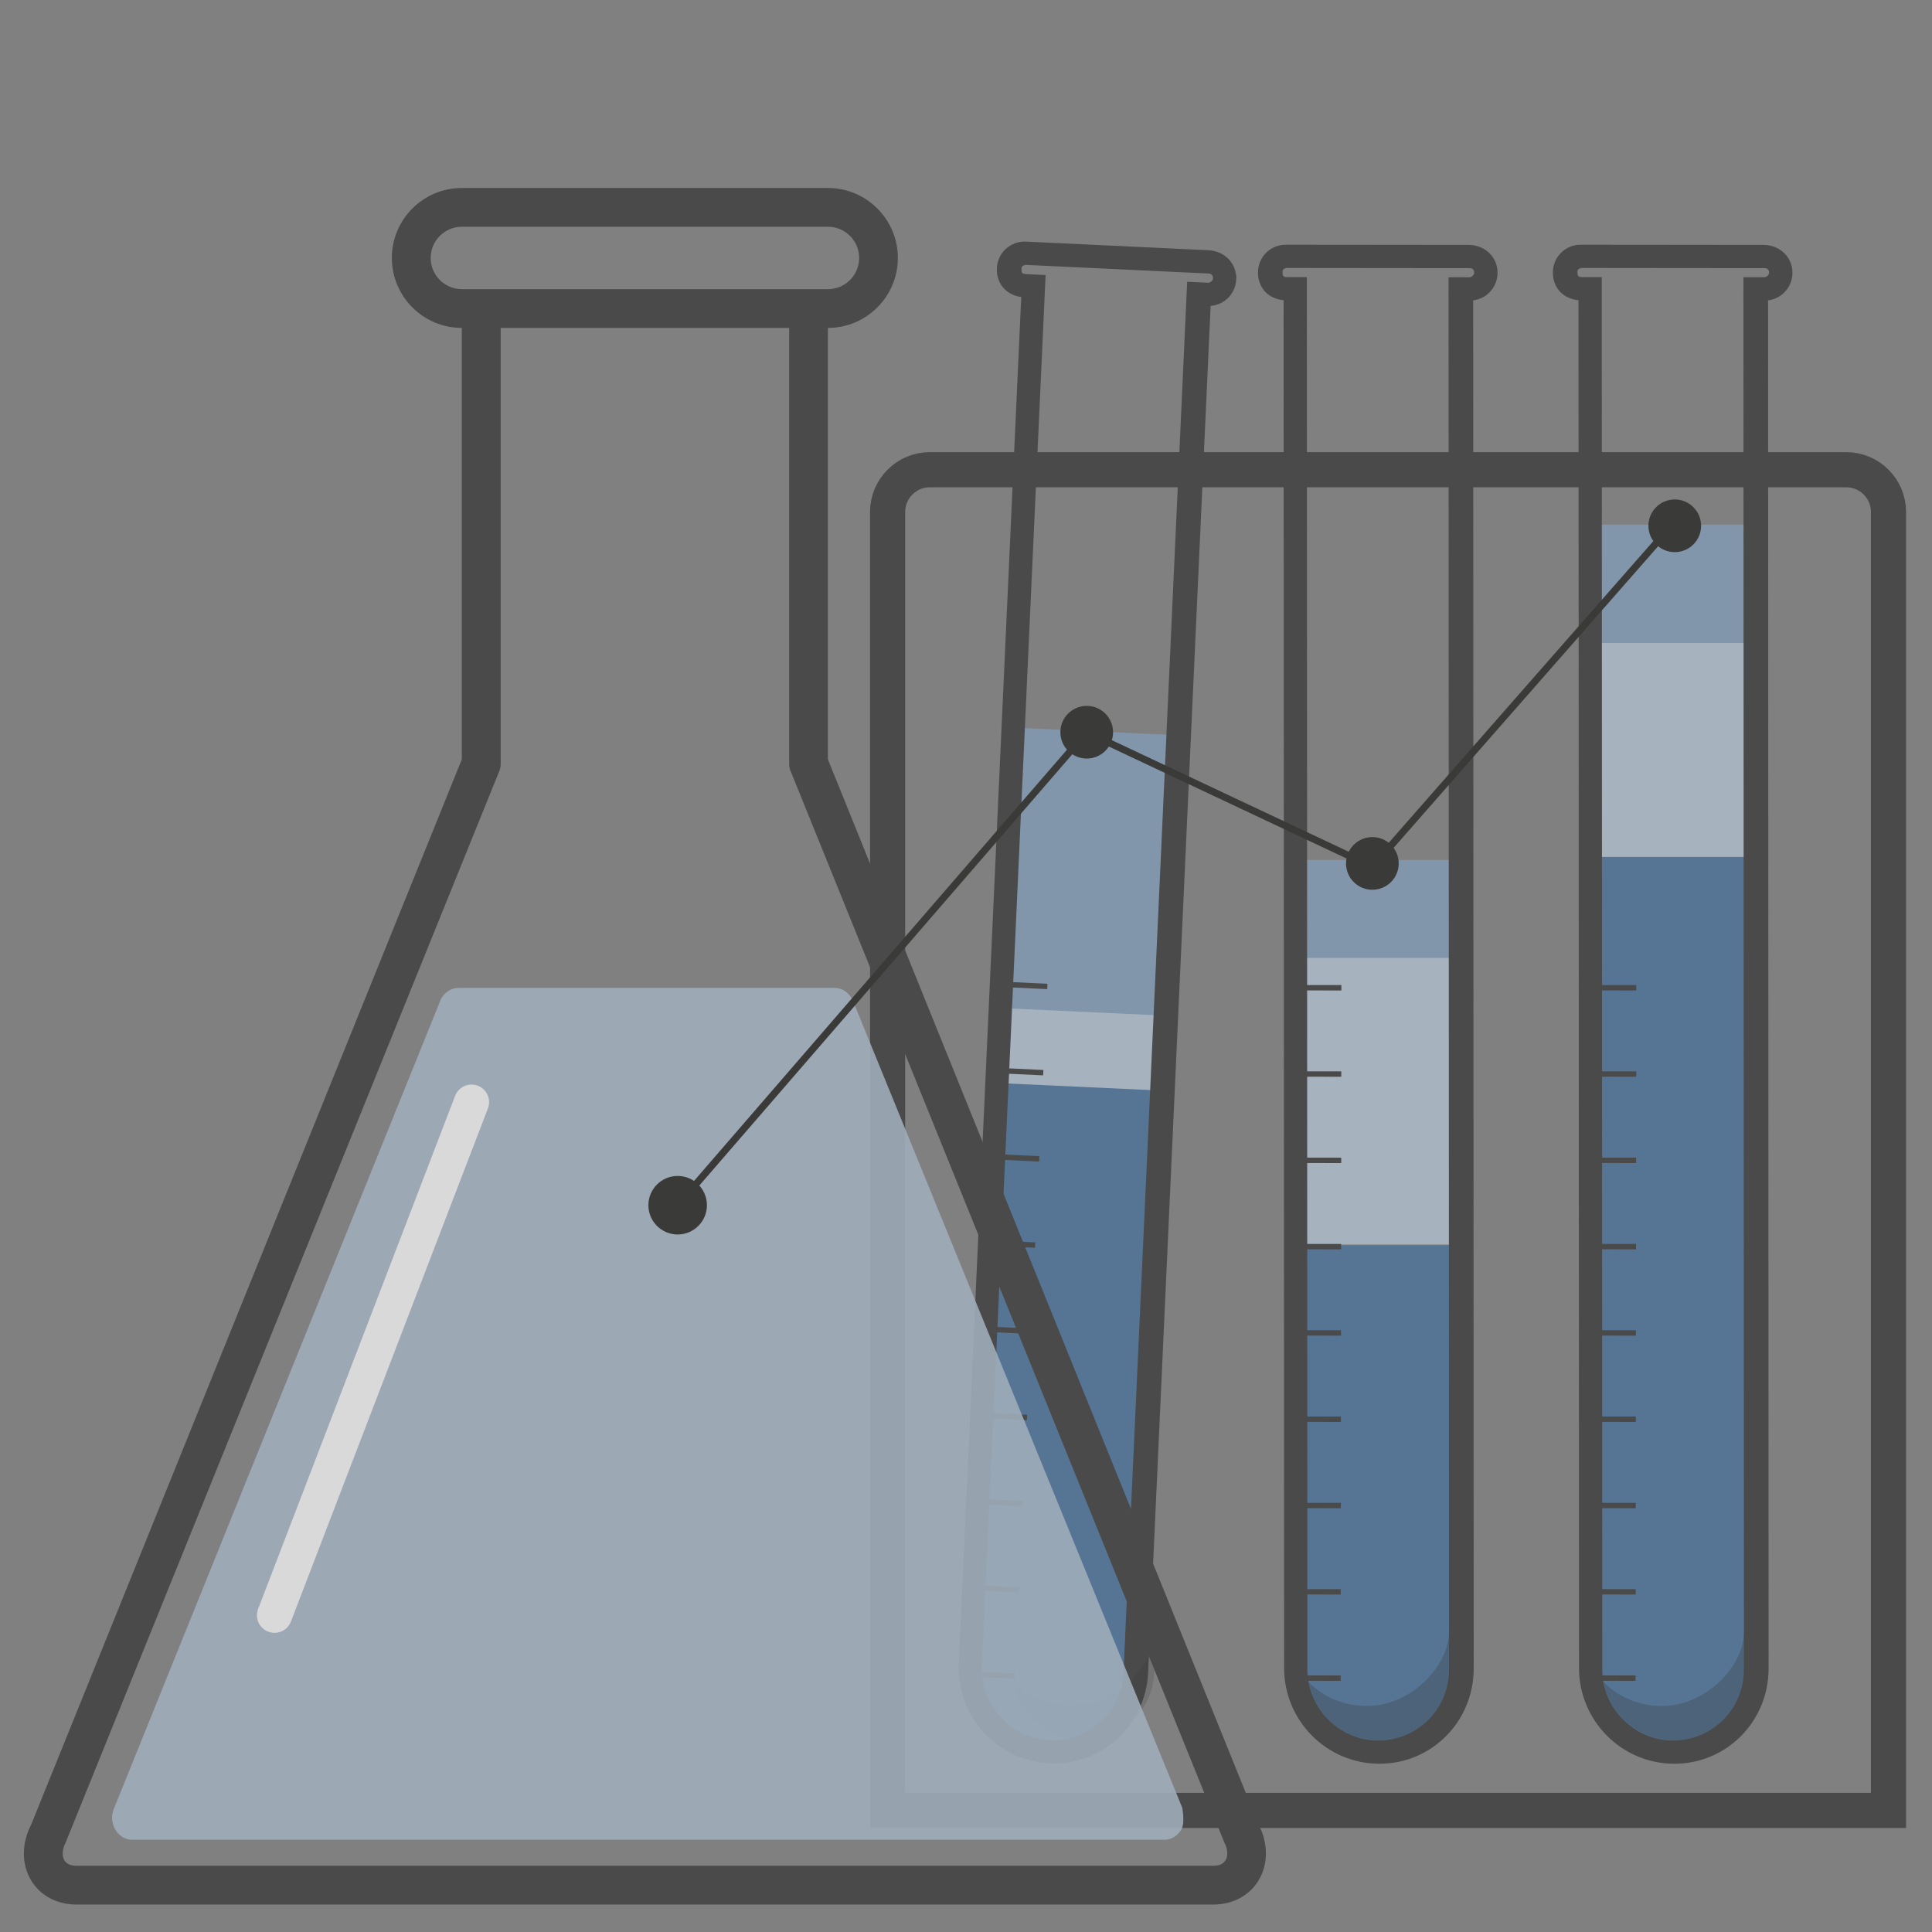
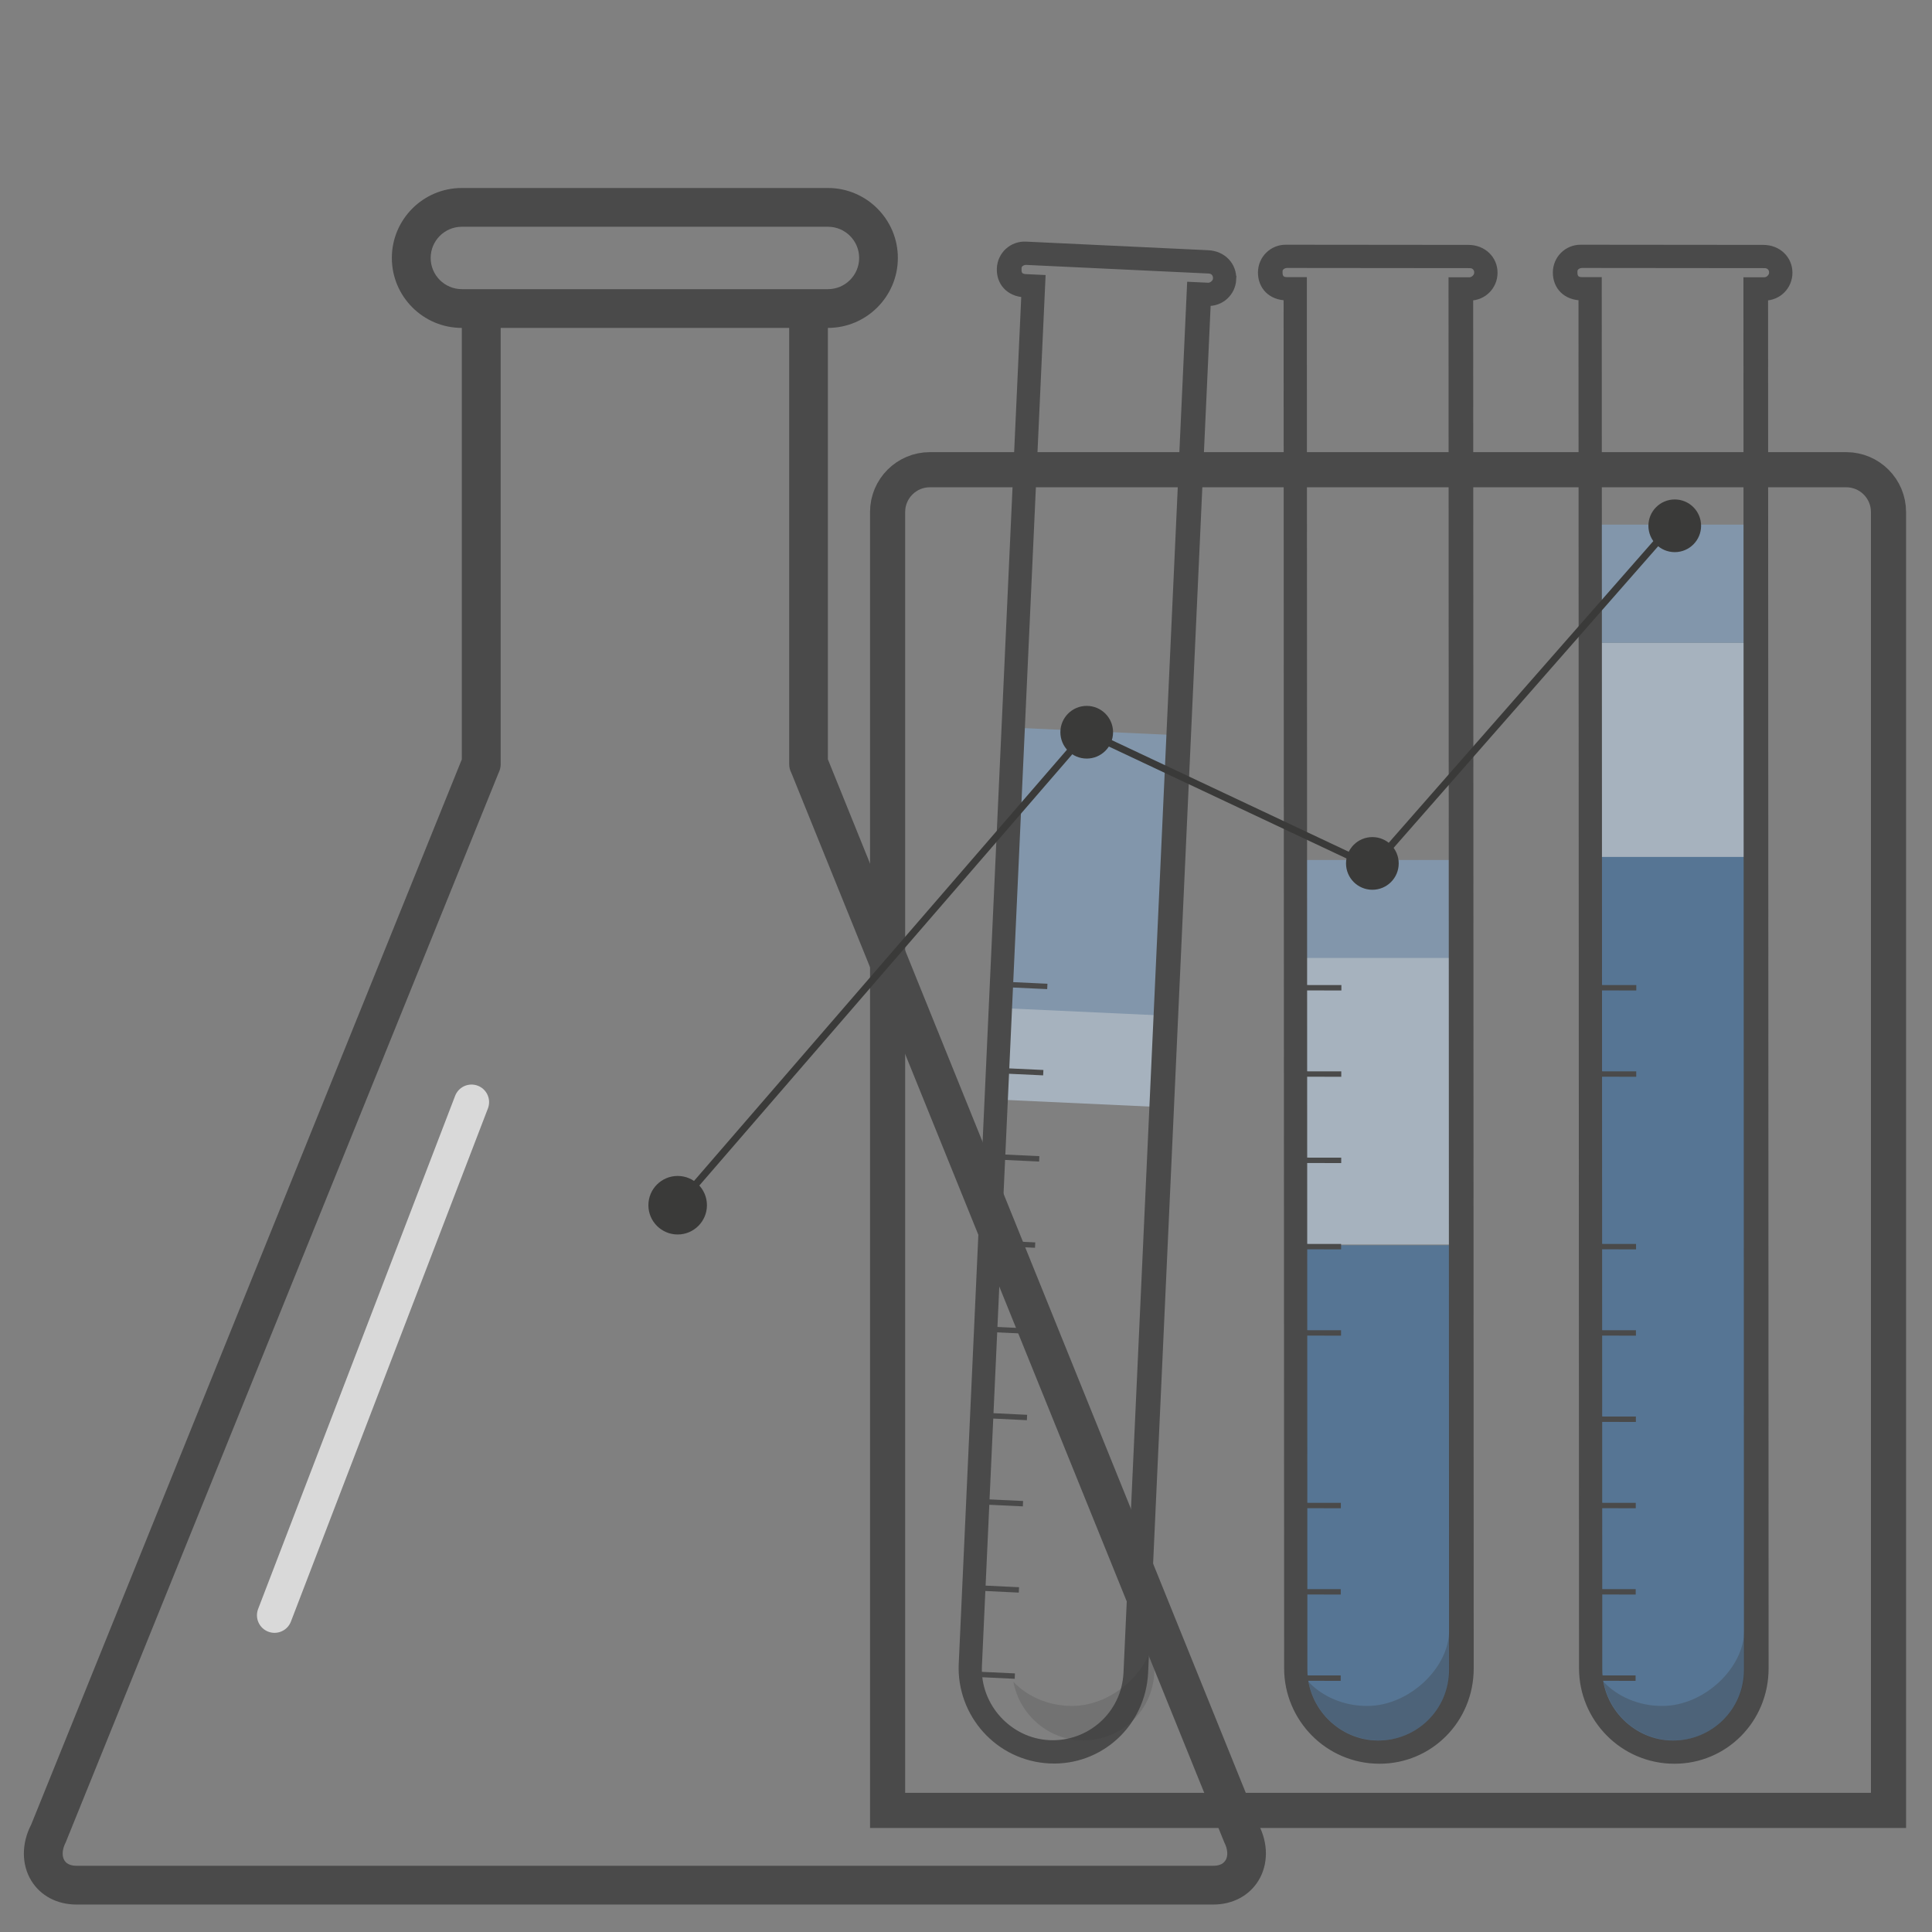
<svg xmlns="http://www.w3.org/2000/svg" viewBox="0 0 330 330">
  <rect x="0" y="0" width="330" height="330" fill="#808080" stroke="none" />
  <defs>
    <style>
      .cls-1 {
        fill: #acc0d3;
        opacity: .9;
      }

      .cls-1, .cls-2, .cls-3, .cls-4, .cls-5 {
        fill-rule: evenodd;
      }

      .cls-6 {
        fill: #b7c8d8;
      }

      .cls-7, .cls-2, .cls-5 {
        fill: #1d1d1b;
      }

      .cls-8, .cls-9, .cls-10, .cls-11, .cls-4 {
        fill: none;
      }

      .cls-9, .cls-10 {
        stroke-width: 6px;
      }

      .cls-9, .cls-10, .cls-11, .cls-12, .cls-4 {
        stroke-miterlimit: 10;
      }

      .cls-9, .cls-11, .cls-12 {
        stroke: #333;
      }

      .cls-13 {
        clip-path: url(#clippath-1);
      }

      .cls-14 {
        isolation: isolate;
      }

      .cls-2 {
        opacity: .2;
      }

      .cls-2, .cls-5 {
        mix-blend-mode: multiply;
      }

      .cls-10 {
        stroke: #fff;
        stroke-linecap: round;
      }

      .cls-3, .cls-12 {
        fill: #333;
      }

      .cls-11 {
        stroke-width: .92px;
      }

      .cls-15 {
        fill: #83a0bd;
      }

      .cls-12, .cls-4 {
        stroke-width: 1.2px;
      }

      .cls-4 {
        stroke: #1d1d1b;
      }

      .cls-16 {
        fill: #45719c;
      }

      .cls-17 {
        clip-path: url(#clippath-2);
      }

      .cls-18 {
        clip-path: url(#clippath);
      }

      .cls-19 {
        opacity: .7;
      }

      .cls-5 {
        opacity: .3;
      }
    </style>
    <clipPath id="clippath">
      <path class="cls-8" d="M284.18,66.17h4.03c6.64,0,12.04,5.39,12.04,12.04v219.47h-29.58V79.68c0-7.45,6.05-13.51,13.51-13.51Z" transform="translate(570.93 363.85) rotate(180)" />
    </clipPath>
    <clipPath id="clippath-1">
      <path class="cls-8" d="M232.1,66.17h5.4c6.83,0,12.38,5.55,12.38,12.38v219.13h-29.58V77.97c0-6.51,5.29-11.8,11.8-11.8Z" transform="translate(470.18 363.85) rotate(180)" />
    </clipPath>
    <clipPath id="clippath-2">
      <path class="cls-8" d="M179.94,66.21h8.14c6.05,0,10.95,4.91,10.95,10.95v220.55h-29.58V76.69c0-5.78,4.7-10.48,10.48-10.48Z" transform="translate(359.92 372.23) rotate(-177.36)" />
    </clipPath>
  </defs>
  <g class="cls-14">
    <g id="grafic">
      <g class="cls-19">
        <g>
          <g class="cls-18">
            <g>
              <rect class="cls-15" x="262.86" y="89.61" width="44.61" height="20.2" />
              <rect class="cls-6" x="269.91" y="109.82" width="32.09" height="59" />
              <rect class="cls-16" x="271.47" y="146.37" width="29.74" height="152.68" />
            </g>
          </g>
          <g>
            <g>
              <line class="cls-11" x1="279.48" y1="183.46" x2="272.84" y2="183.45" />
              <line class="cls-11" x1="279.45" y1="212.94" x2="272.81" y2="212.93" />
              <line class="cls-11" x1="279.42" y1="242.42" x2="272.78" y2="242.41" />
              <line class="cls-11" x1="279.39" y1="271.9" x2="272.75" y2="271.89" />
              <line class="cls-11" x1="279.49" y1="168.72" x2="272.85" y2="168.71" />
-               <line class="cls-11" x1="279.46" y1="198.2" x2="272.82" y2="198.19" />
              <line class="cls-11" x1="279.43" y1="227.68" x2="272.79" y2="227.67" />
              <line class="cls-11" x1="279.4" y1="257.16" x2="272.76" y2="257.15" />
              <line class="cls-11" x1="279.37" y1="286.64" x2="272.73" y2="286.63" />
            </g>
            <path class="cls-12" d="M305.56,46.59c0,2.31-1.85,4.16-4.16,4.15l.09,234.23c0,8.78-6.94,15.7-15.49,15.69h0c-8.78,0-15.7-7.18-15.69-15.72l-.09-234.23c-2.77,0-4.39-1.85-4.38-4.16h0c0-2.31,1.85-4.16,4.16-4.15l31.18.03c2.54,0,4.39,1.85,4.38,4.16h0ZM302.79,46.59h0c0-.69-.46-1.39-1.38-1.39l-31.18-.03c-.69,0-1.39.46-1.39,1.15v.23c0,.69.23,1.39,1.38,1.39h2.77s.09,237.24.09,237.24c0,6.93,5.76,12.71,12.69,12.71h0c6.93,0,12.71-5.53,12.71-12.69l-.09-237.24h3c.69,0,1.39-.69,1.39-1.38Z" />
          </g>
        </g>
        <g>
          <g class="cls-13">
            <g>
              <rect class="cls-15" x="209.65" y="146.89" width="50.09" height="18.29" />
              <rect class="cls-6" x="222.17" y="163.63" width="28.57" height="48.94" />
              <rect class="cls-16" x="219.82" y="212.7" width="32.09" height="87.96" />
            </g>
          </g>
          <g>
            <g>
              <line class="cls-11" x1="229.1" y1="183.46" x2="222.46" y2="183.45" />
              <line class="cls-11" x1="229.07" y1="212.94" x2="222.43" y2="212.93" />
-               <line class="cls-11" x1="229.04" y1="242.42" x2="222.4" y2="242.41" />
              <line class="cls-11" x1="229.01" y1="271.9" x2="222.37" y2="271.89" />
              <line class="cls-11" x1="229.12" y1="168.72" x2="222.48" y2="168.71" />
              <line class="cls-11" x1="229.09" y1="198.2" x2="222.45" y2="198.19" />
              <line class="cls-11" x1="229.06" y1="227.68" x2="222.42" y2="227.67" />
              <line class="cls-11" x1="229.03" y1="257.16" x2="222.39" y2="257.15" />
              <line class="cls-11" x1="229" y1="286.64" x2="222.36" y2="286.63" />
            </g>
            <path class="cls-12" d="M255.19,46.59c0,2.31-1.85,4.16-4.16,4.15l.09,234.23c0,8.78-6.94,15.7-15.49,15.69h0c-8.78,0-15.7-7.18-15.69-15.72l-.09-234.23c-2.77,0-4.39-1.85-4.38-4.16h0c0-2.31,1.85-4.16,4.16-4.15l31.18.03c2.54,0,4.39,1.85,4.38,4.16h0ZM252.42,46.59h0c0-.69-.46-1.39-1.38-1.39l-31.18-.03c-.69,0-1.39.46-1.39,1.15v.23c0,.69.23,1.39,1.38,1.39h2.77s.09,237.24.09,237.24c0,6.93,5.76,12.71,12.69,12.71h0c6.93,0,12.71-5.53,12.71-12.69l-.09-237.24h3c.69,0,1.39-.69,1.39-1.38Z" />
          </g>
        </g>
        <g>
          <g class="cls-17">
            <g>
              <polygon class="cls-15" points="213.45 126.15 160.2 123.69 155.83 175.59 209.09 178.04 213.45 126.15" />
              <polygon class="cls-6" points="207.52 173.87 163.07 171.82 160.6 187.36 205.05 189.41 207.52 173.87" />
-               <rect class="cls-16" x="125.98" y="223.78" width="113.85" height="37.57" transform="translate(-67.82 414.09) rotate(-87.36)" />
            </g>
          </g>
          <g>
            <g>
              <line class="cls-11" x1="178.2" y1="183.22" x2="171.57" y2="182.91" />
              <line class="cls-11" x1="176.81" y1="212.67" x2="170.18" y2="212.36" />
              <line class="cls-11" x1="175.42" y1="242.12" x2="168.79" y2="241.8" />
              <line class="cls-11" x1="174.04" y1="271.57" x2="167.4" y2="271.25" />
              <line class="cls-11" x1="178.89" y1="168.49" x2="172.26" y2="168.18" />
              <line class="cls-11" x1="177.51" y1="197.94" x2="170.87" y2="197.63" />
              <line class="cls-11" x1="176.12" y1="227.39" x2="169.48" y2="227.08" />
              <line class="cls-11" x1="174.73" y1="256.84" x2="168.1" y2="256.53" />
              <line class="cls-11" x1="173.34" y1="286.29" x2="166.71" y2="285.98" />
            </g>
            <path class="cls-12" d="M210.56,47.7c-.11,2.31-2.04,4.07-4.35,3.96l-10.7,233.99c-.41,8.77-7.66,15.36-16.2,14.96h0c-8.77-.41-15.35-7.89-14.95-16.43l10.7-233.99c-2.77-.13-4.3-2.05-4.19-4.36h0c.11-2.31,2.04-4.07,4.35-3.96l31.14,1.47c2.54.12,4.3,2.05,4.19,4.36h0ZM207.79,47.57h0c.03-.69-.4-1.41-1.32-1.45l-31.14-1.47c-.69-.03-1.41.4-1.44,1.09v.23c-.04.69.15,1.4,1.31,1.45l2.77.13-10.85,236.99c-.33,6.92,5.17,12.96,12.09,13.29h0c6.92.33,12.95-4.94,13.29-12.09l10.85-236.99,3,.14c.69.03,1.42-.63,1.45-1.32Z" />
          </g>
        </g>
        <path class="cls-9" d="M151.6,80.24h170.96v221.78c0,3.98-3.23,7.22-7.22,7.22h-156.52c-3.98,0-7.22-3.23-7.22-7.22V80.24h0Z" transform="translate(474.17 389.47) rotate(-180)" />
        <path class="cls-2" d="M197.14,279.83s-.02-1.38-.02-1.34c0,6.34-6.78,12.9-14,12.9-4.03,0-7.63-1.6-10.02-4.12,1.08,5.69,6.04,10,12,10,6.55,0,12.27-5.36,12.08-12.55-.06-2.35.07-2.05-.03-4.89Z" />
        <path class="cls-5" d="M247.54,279.83s-.02-1.38-.02-1.34c0,6.34-6.78,12.9-14,12.9-4.03,0-7.63-1.6-10.02-4.12,1.08,5.69,6.04,10,12,10,6.55,0,12.27-5.36,12.08-12.55-.06-2.35.07-2.05-.03-4.89Z" />
        <path class="cls-5" d="M297.94,279.83s-.02-1.38-.02-1.34c0,6.34-6.78,12.9-14,12.9-4.03,0-7.63-1.6-10.02-4.12,1.08,5.69,6.04,10,12,10,6.55,0,12.27-5.36,12.08-12.55-.06-2.35.07-2.05-.03-4.89Z" />
        <g>
          <path class="cls-3" d="M214.98,311.65l-73.57-181.95V56.01h0c6.59,0,11.95-5.36,11.95-11.95s-5.36-11.95-11.95-11.95h-62.53c-6.59,0-11.95,5.36-11.95,11.95s5.36,11.95,11.95,11.95v73.7L5.33,311.65c-1.67,3.22-1.67,6.8,0,9.56,1.59,2.61,4.42,4.1,7.75,4.1h194.13c3.34,0,6.16-1.5,7.75-4.1,1.68-2.75,1.69-6.33.02-9.56ZM73.56,44.06c0-2.94,2.39-5.33,5.33-5.33h62.53c2.94,0,5.33,2.39,5.33,5.33s-2.39,5.33-5.33,5.33h-62.53c-2.94,0-5.33-2.39-5.33-5.33ZM209.31,317.77c-.46.77-1.38.92-2.09.92H13.09c-.7,0-1.63-.16-2.09-.92-.46-.77-.38-1.91.22-3.07l73.93-182.66c.24-.47.37-.99.37-1.52V56.01h49.28v74.51c0,.53.13,1.05.38,1.52l73.94,182.66c.6,1.16.67,2.3.21,3.07Z" />
-           <path class="cls-1" d="M145.6,170.76c-.6-1.24-1.77-2.02-3.06-2.02h-64.21c-1.29,0-2.47.78-3.06,2.02l-55.74,138c-.55,1.16-.51,2.56.12,3.68.63,1.12,1.74,1.81,2.95,1.81h176.27c1.2,0,2.32-.69,2.94-1.81.63-1.11.12-3.68.12-3.68l-56.32-138" />
        </g>
        <line class="cls-10" x1="80.54" y1="188.25" x2="46.89" y2="275.9" />
        <polyline class="cls-4" points="115.75 205.86 185.62 125.07 234.41 148.05 285.49 89.81" />
        <circle class="cls-7" cx="115.75" cy="205.86" r="5" />
        <circle class="cls-7" cx="185.62" cy="125.07" r="4.5" />
        <circle class="cls-7" cx="234.41" cy="147.48" r="4.5" />
        <circle class="cls-7" cx="286.06" cy="89.81" r="4.5" />
      </g>
    </g>
  </g>
</svg>